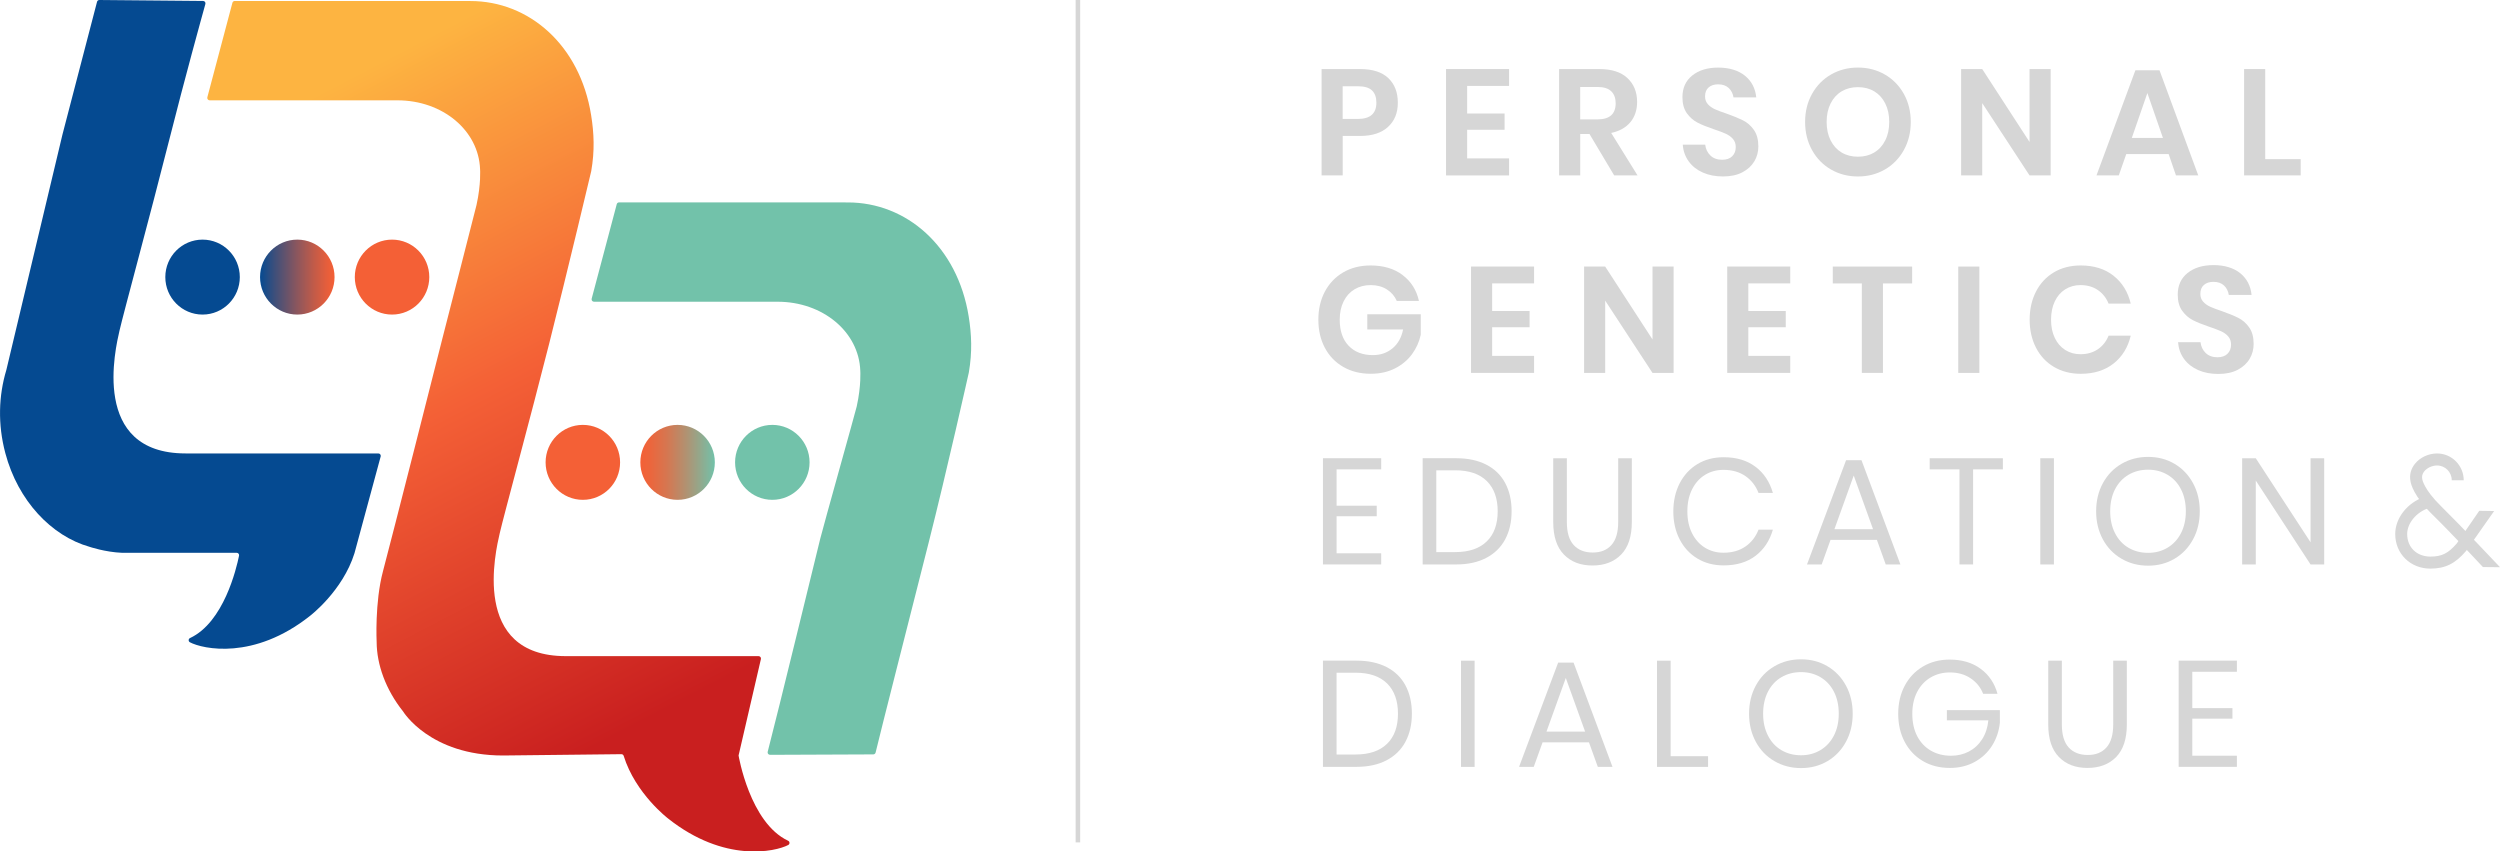
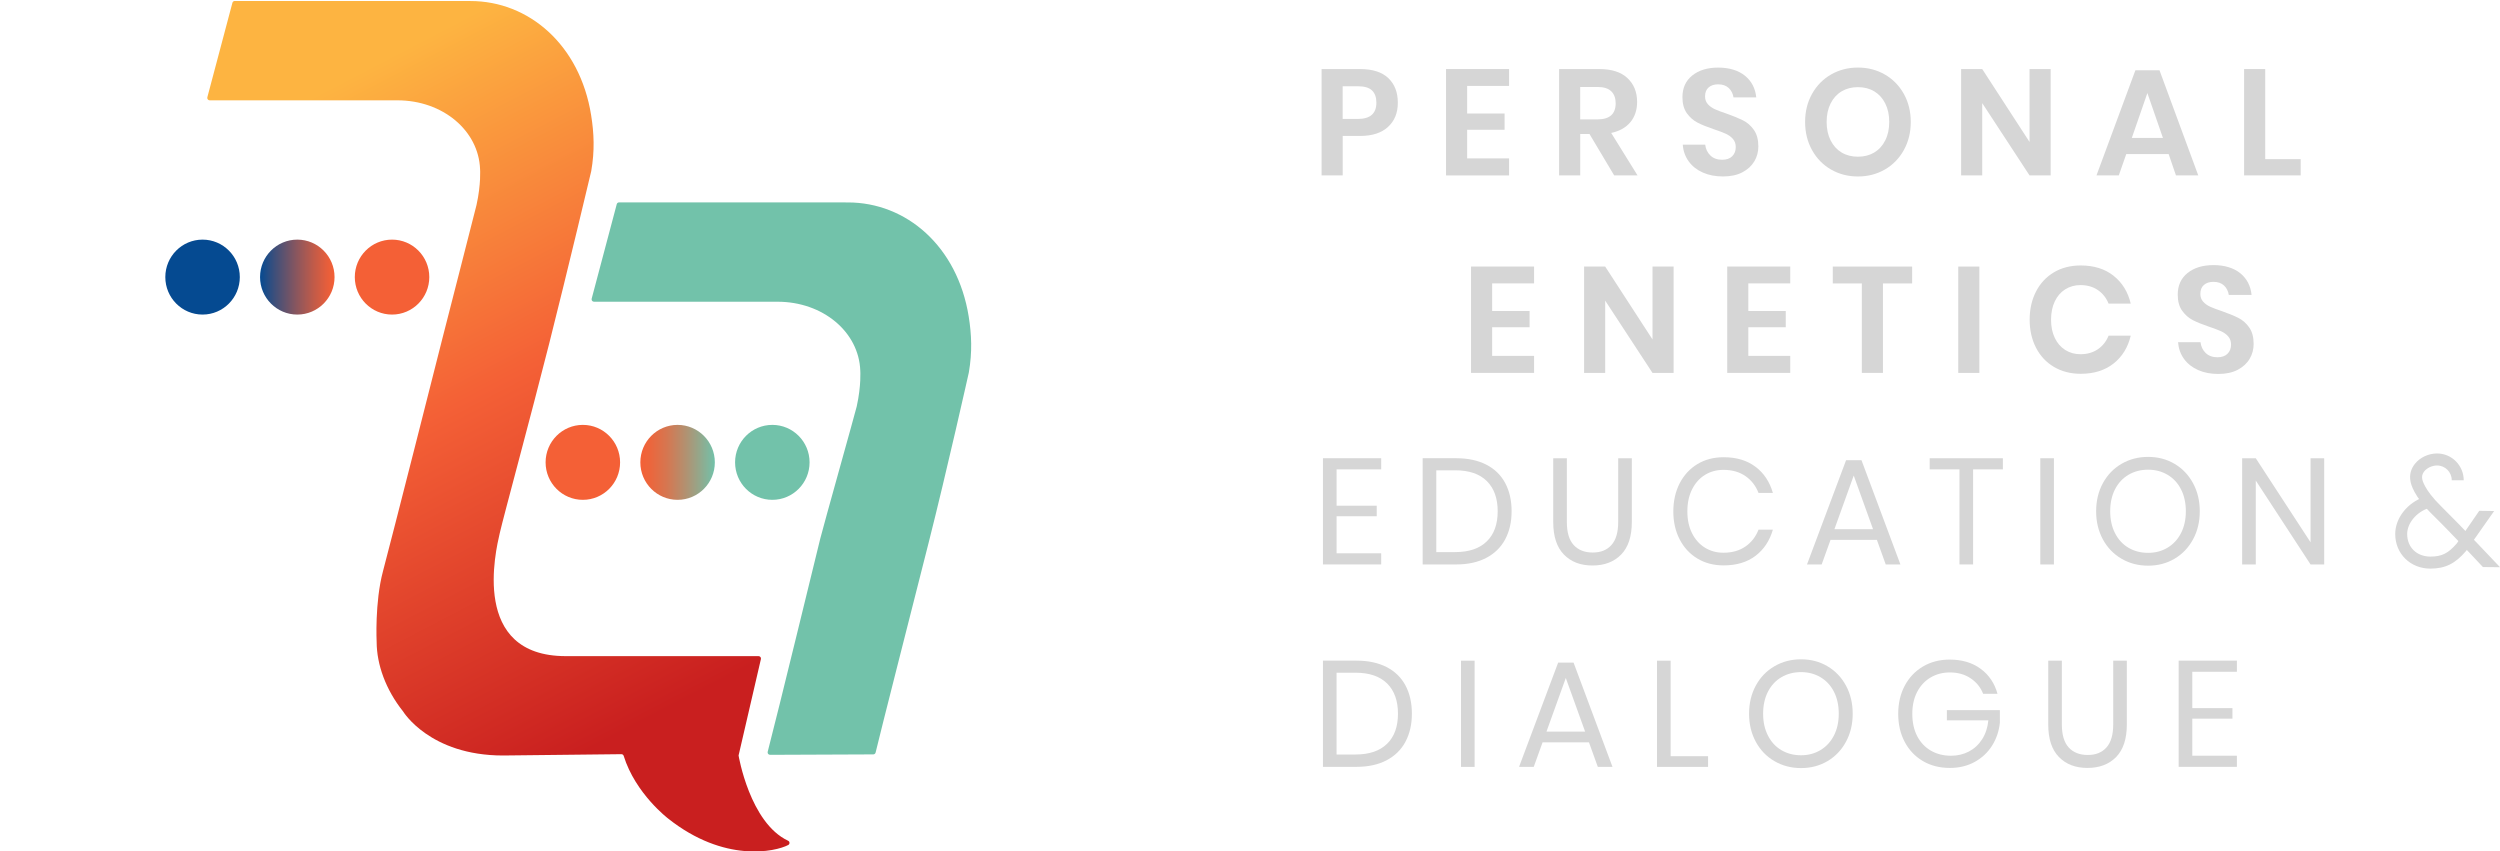
<svg xmlns="http://www.w3.org/2000/svg" width="276" height="94" viewBox="0 0 276 94" fill="none">
  <g clip-path="url(#clip0_6357_1155)">
    <path d="M49.136 0.108H25.915C25.796 0.108 25.691 0.188 25.659 0.305L22.89 10.741C22.846 10.908 22.972 11.076 23.146 11.076H43.868C48.877 11.076 52.847 14.414 53 18.681C53 18.681 53.124 20.301 52.606 22.635C52.485 23.188 49.207 35.9 48.874 37.235C48.542 38.571 43.203 59.616 42.281 63.063C41.36 66.51 41.582 70.881 41.582 70.881C41.595 73.361 42.577 76.13 44.496 78.536C44.496 78.536 47.436 83.407 55.539 83.407L68.601 83.261C68.717 83.261 68.82 83.335 68.854 83.447C70.16 87.637 73.768 90.372 73.768 90.372C79.957 95.285 85.598 94.037 87.02 93.288C87.21 93.187 87.205 92.911 87.01 92.82C82.774 90.84 81.538 83.407 81.538 83.407L84.004 72.763C84.043 72.596 83.916 72.437 83.748 72.437H62.462C51.928 72.437 54.728 60.803 55.169 58.875C55.61 56.947 58.558 46.129 60.619 37.976C62.681 29.824 65.272 18.893 65.272 18.893C65.666 16.634 65.579 14.695 65.259 12.706C64.019 4.936 58.368 0.114 51.936 0.114C51.936 0.114 49.32 0.108 49.138 0.108H49.136Z" fill="url(#paint0_linear_6357_1155)" />
    <path d="M85.009 83.33C84.835 83.33 84.711 83.166 84.753 82.998C85.849 78.808 90.233 60.766 90.555 59.471C90.876 58.175 94.458 45.425 94.582 44.87C95.097 42.536 94.975 40.916 94.975 40.916C94.822 36.646 90.85 33.311 85.843 33.311H65.576C65.402 33.311 65.275 33.146 65.32 32.976L68.089 22.54C68.12 22.423 68.223 22.344 68.345 22.344H90.816C91.001 22.344 93.614 22.349 93.614 22.349C100.045 22.349 105.699 27.172 106.945 34.941C107.264 36.931 107.348 38.869 106.958 41.129C106.958 41.129 104.559 51.868 102.495 60.02C100.431 68.173 97.264 80.571 96.667 83.081C96.638 83.2 96.533 83.283 96.411 83.285C94.996 83.29 86.793 83.325 85.009 83.333V83.33Z" fill="#72C2AA" />
-     <path d="M22.424 0.106C22.598 0.106 22.722 0.276 22.674 0.443C22.25 1.965 20.447 8.468 18.644 15.598C16.583 23.751 13.635 34.569 13.194 36.497C12.753 38.425 9.953 50.059 20.486 50.059H41.773C41.941 50.059 42.068 50.218 42.029 50.386L39.136 61.069C37.829 65.259 34.221 67.995 34.221 67.995C28.027 72.91 22.384 71.656 20.967 70.908C20.777 70.807 20.782 70.533 20.977 70.443C24.694 68.709 26.1 62.784 26.391 61.345C26.425 61.181 26.298 61.029 26.132 61.029H13.466C11.613 60.955 9.876 60.365 9.876 60.365C5.688 59.178 1.988 55.296 0.589 50.03C-0.266 46.814 -0.148 43.665 0.7 40.847L6.894 14.858C7.208 13.596 10.272 1.944 10.713 0.199C10.742 0.08 10.85 0 10.972 0L22.424 0.106Z" fill="#054A91" />
    <path d="M22.363 34.729C24.634 34.729 26.475 32.876 26.475 30.591C26.475 28.306 24.634 26.454 22.363 26.454C20.092 26.454 18.251 28.306 18.251 30.591C18.251 32.876 20.092 34.729 22.363 34.729Z" fill="#054A91" />
    <path d="M32.822 34.729C35.093 34.729 36.934 32.876 36.934 30.591C36.934 28.306 35.093 26.454 32.822 26.454C30.552 26.454 28.71 28.306 28.71 30.591C28.71 32.876 30.552 34.729 32.822 34.729Z" fill="url(#paint1_linear_6357_1155)" />
    <path d="M43.282 34.729C45.553 34.729 47.394 32.876 47.394 30.591C47.394 28.306 45.553 26.454 43.282 26.454C41.011 26.454 39.17 28.306 39.17 30.591C39.17 32.876 41.011 34.729 43.282 34.729Z" fill="#F46036" />
    <path d="M64.346 55.182C66.617 55.182 68.458 53.33 68.458 51.044C68.458 48.76 66.617 46.907 64.346 46.907C62.075 46.907 60.234 48.76 60.234 51.044C60.234 53.33 62.075 55.182 64.346 55.182Z" fill="#F46036" />
    <path d="M74.806 55.182C77.077 55.182 78.918 53.33 78.918 51.044C78.918 48.76 77.077 46.907 74.806 46.907C72.535 46.907 70.694 48.76 70.694 51.044C70.694 53.33 72.535 55.182 74.806 55.182Z" fill="url(#paint2_linear_6357_1155)" />
    <path d="M85.265 55.182C87.536 55.182 89.377 53.33 89.377 51.044C89.377 48.76 87.536 46.907 85.265 46.907C82.994 46.907 81.153 48.76 81.153 51.044C81.153 53.33 82.994 55.182 85.265 55.182Z" fill="#72C2AA" />
    <path d="M148.234 15.009V19.367H145.903V7.624H150.153C151.53 7.624 152.568 7.956 153.27 8.623C153.969 9.289 154.32 10.192 154.32 11.334C154.32 12.476 153.958 13.347 153.238 14.011C152.515 14.677 151.488 15.009 150.155 15.009H148.239H148.234ZM151.953 11.334C151.953 10.747 151.792 10.298 151.472 9.987C151.153 9.677 150.63 9.523 149.902 9.523H148.231V13.132H149.902C151.269 13.132 151.953 12.534 151.953 11.336V11.334Z" fill="#D6D6D6" />
    <path d="M161.972 9.488V12.531H166.105V14.326H161.972V17.487H166.601V19.367H159.641V7.624H166.601V9.486H161.972V9.488Z" fill="#D6D6D6" />
    <path d="M178.206 19.367L175.48 14.794H174.456V19.367H172.125V7.624H176.572C177.929 7.624 178.961 7.956 179.671 8.623C180.381 9.289 180.737 10.163 180.737 11.252C180.737 12.138 180.492 12.882 180.001 13.479C179.51 14.077 178.802 14.478 177.876 14.677L180.785 19.367H178.206ZM174.453 13.179H176.369C177.702 13.179 178.37 12.587 178.37 11.4C178.37 10.835 178.206 10.394 177.881 10.078C177.557 9.762 177.053 9.602 176.369 9.602H174.453V13.179Z" fill="#D6D6D6" />
    <path d="M193.678 17.811C193.379 18.315 192.939 18.719 192.355 19.024C191.772 19.329 191.059 19.481 190.223 19.481C189.386 19.481 188.658 19.34 188.008 19.056C187.359 18.774 186.837 18.366 186.446 17.834C186.055 17.303 185.831 16.682 185.776 15.973H188.254C188.309 16.451 188.499 16.846 188.824 17.163C189.149 17.479 189.581 17.638 190.122 17.638C190.608 17.638 190.98 17.508 191.239 17.247C191.498 16.987 191.627 16.653 191.627 16.241C191.627 15.875 191.521 15.572 191.313 15.335C191.104 15.097 190.838 14.905 190.518 14.762C190.199 14.618 189.758 14.451 189.196 14.263C188.468 14.018 187.874 13.777 187.412 13.54C186.95 13.301 186.554 12.956 186.229 12.502C185.905 12.048 185.741 11.453 185.741 10.723C185.741 9.714 186.103 8.917 186.823 8.336C187.544 7.754 188.502 7.462 189.692 7.462C190.883 7.462 191.909 7.762 192.643 8.359C193.377 8.957 193.791 9.756 193.891 10.755H191.379C191.313 10.332 191.136 9.987 190.851 9.716C190.563 9.446 190.173 9.31 189.676 9.31C189.246 9.31 188.9 9.424 188.634 9.65C188.37 9.878 188.238 10.208 188.238 10.641C188.238 10.983 188.341 11.27 188.544 11.498C188.747 11.727 189.006 11.913 189.32 12.056C189.634 12.199 190.062 12.361 190.6 12.539C191.35 12.805 191.959 13.054 192.427 13.288C192.894 13.522 193.295 13.87 193.625 14.337C193.955 14.802 194.121 15.412 194.121 16.167C194.121 16.764 193.973 17.317 193.675 17.821L193.678 17.811Z" fill="#D6D6D6" />
    <path d="M208.083 8.224C208.969 8.734 209.669 9.445 210.181 10.361C210.693 11.278 210.949 12.311 210.949 13.463C210.949 14.616 210.693 15.654 210.181 16.573C209.669 17.494 208.969 18.209 208.083 18.718C207.196 19.228 206.206 19.483 205.116 19.483C204.026 19.483 203.036 19.228 202.149 18.718C201.263 18.209 200.563 17.494 200.051 16.573C199.539 15.651 199.283 14.616 199.283 13.463C199.283 12.311 199.539 11.275 200.051 10.361C200.563 9.448 201.263 8.734 202.149 8.224C203.036 7.714 204.026 7.459 205.116 7.459C206.206 7.459 207.196 7.714 208.083 8.224ZM203.313 10.085C202.796 10.396 202.39 10.842 202.099 11.424C201.806 12.005 201.661 12.685 201.661 13.46C201.661 14.236 201.806 14.916 202.099 15.497C202.392 16.079 202.796 16.525 203.313 16.836C203.831 17.146 204.432 17.3 205.116 17.3C205.8 17.3 206.399 17.146 206.919 16.836C207.436 16.525 207.842 16.079 208.133 15.497C208.426 14.916 208.571 14.236 208.571 13.46C208.571 12.685 208.426 12.005 208.133 11.424C207.84 10.842 207.436 10.396 206.919 10.085C206.401 9.775 205.8 9.621 205.116 9.621C204.432 9.621 203.833 9.775 203.313 10.085Z" fill="#D6D6D6" />
    <path d="M226.392 19.367H224.061L218.838 11.384V19.367H216.507V7.624H218.838L224.061 15.673V7.624H226.392V19.367Z" fill="#D6D6D6" />
    <path d="M239.417 17.006H234.74L233.914 19.367H231.451L235.748 7.757H238.408L242.689 19.367H240.227L239.417 17.006ZM238.788 15.227L237.07 10.272L235.352 15.227H238.791H238.788Z" fill="#D6D6D6" />
    <path d="M250.08 17.569H253.996V19.364H247.749V7.624H250.08V17.569Z" fill="#D6D6D6" />
    <path d="M147.558 51.823V55.83H151.99V56.993H147.558V61.085H152.483V62.315H146.054V50.588H152.483V51.817H147.558V51.823Z" fill="#D6D6D6" />
    <path d="M166.171 59.548C165.696 60.429 164.999 61.112 164.08 61.592C163.162 62.073 162.056 62.315 160.765 62.315H157.062V50.588H160.765C162.056 50.588 163.159 50.824 164.08 51.294C165.002 51.767 165.698 52.441 166.171 53.323C166.643 54.205 166.881 55.243 166.881 56.441C166.881 57.638 166.643 58.661 166.171 59.542V59.548ZM164.138 59.773C164.943 58.987 165.345 57.877 165.345 56.446C165.345 55.015 164.946 53.905 164.146 53.111C163.347 52.319 162.183 51.921 160.649 51.921H158.567V60.952H160.649C162.17 60.952 163.333 60.559 164.138 59.771V59.773Z" fill="#D6D6D6" />
    <path d="M172.98 50.59V57.624C172.98 58.777 173.233 59.629 173.74 60.176C174.247 60.726 174.946 60.999 175.838 60.999C176.73 60.999 177.409 60.723 177.905 60.168C178.401 59.613 178.649 58.766 178.649 57.624V50.59H180.154V57.624C180.154 59.22 179.76 60.421 178.971 61.225C178.182 62.03 177.129 62.431 175.807 62.431C174.484 62.431 173.445 62.03 172.658 61.225C171.869 60.421 171.476 59.22 171.476 57.624V50.59H172.98Z" fill="#D6D6D6" />
    <path d="M193.809 51.53C194.736 52.234 195.374 53.195 195.725 54.417H194.139C193.841 53.641 193.363 53.023 192.701 52.563C192.038 52.104 191.231 51.873 190.27 51.873C189.51 51.873 188.829 52.059 188.227 52.43C187.625 52.802 187.153 53.333 186.805 54.026C186.456 54.719 186.285 55.532 186.285 56.464C186.285 57.396 186.459 58.188 186.805 58.875C187.15 59.563 187.625 60.092 188.227 60.463C188.829 60.835 189.507 61.021 190.27 61.021C191.228 61.021 192.038 60.79 192.701 60.331C193.361 59.871 193.841 59.252 194.139 58.477H195.725C195.372 59.696 194.733 60.66 193.809 61.364C192.883 62.067 191.711 62.42 190.288 62.42C189.198 62.42 188.232 62.168 187.396 61.664C186.559 61.159 185.905 60.455 185.437 59.552C184.97 58.65 184.735 57.619 184.735 56.467C184.735 55.314 184.97 54.265 185.437 53.357C185.905 52.449 186.559 51.742 187.396 51.235C188.232 50.731 189.198 50.478 190.288 50.478C191.711 50.478 192.883 50.832 193.809 51.535V51.53Z" fill="#D6D6D6" />
    <path d="M207.214 59.605H202.089L201.112 62.317H199.492L203.807 50.808H205.509L209.806 62.317H208.186L207.209 59.605H207.214ZM206.784 58.424L204.652 52.502L202.519 58.424H206.784Z" fill="#D6D6D6" />
    <path d="M221.118 50.59V51.819H217.83V62.314H216.325V51.819H213.037V50.59H221.121H221.118Z" fill="#D6D6D6" />
    <path d="M226.753 50.59V62.317H225.249V50.59H226.753Z" fill="#D6D6D6" />
    <path d="M240.068 51.206C240.934 51.716 241.615 52.428 242.111 53.344C242.607 54.26 242.855 55.293 242.855 56.446C242.855 57.598 242.607 58.634 242.111 59.547C241.615 60.461 240.934 61.175 240.068 61.685C239.203 62.195 238.231 62.45 237.152 62.45C236.072 62.45 235.093 62.195 234.217 61.685C233.341 61.175 232.655 60.463 232.158 59.547C231.662 58.631 231.414 57.598 231.414 56.446C231.414 55.293 231.662 54.257 232.158 53.344C232.655 52.43 233.341 51.716 234.217 51.206C235.093 50.696 236.07 50.441 237.152 50.441C238.234 50.441 239.205 50.696 240.068 51.206ZM234.993 52.412C234.36 52.784 233.863 53.315 233.504 54.008C233.145 54.701 232.966 55.513 232.966 56.446C232.966 57.378 233.145 58.174 233.504 58.873C233.863 59.571 234.36 60.108 234.993 60.477C235.626 60.848 236.344 61.034 237.149 61.034C237.954 61.034 238.656 60.846 239.29 60.469C239.923 60.092 240.419 59.558 240.778 58.865C241.137 58.172 241.317 57.364 241.317 56.446C241.317 55.527 241.137 54.701 240.778 54.008C240.419 53.315 239.923 52.784 239.29 52.412C238.656 52.04 237.944 51.854 237.149 51.854C236.355 51.854 235.626 52.04 234.993 52.412Z" fill="#D6D6D6" />
    <path d="M256.59 62.317H255.086L249.037 53.051V62.317H247.532V50.59H249.037L255.086 59.871V50.59H256.59V62.317Z" fill="#D6D6D6" />
    <path d="M155.162 81.893C154.687 82.775 153.99 83.457 153.072 83.938C152.153 84.419 151.047 84.66 149.757 84.66H146.054V72.934H149.757C151.047 72.934 152.15 73.17 153.072 73.64C153.993 74.113 154.69 74.787 155.162 75.669C155.634 76.55 155.872 77.589 155.872 78.786C155.872 79.984 155.634 81.006 155.162 81.888V81.893ZM153.13 82.119C153.935 81.333 154.336 80.223 154.336 78.792C154.336 77.36 153.937 76.25 153.138 75.456C152.338 74.665 151.174 74.267 149.641 74.267H147.558V83.298H149.641C151.161 83.298 152.325 82.905 153.13 82.116V82.119Z" fill="#D6D6D6" />
    <path d="M162.797 72.939V84.666H161.293V72.939H162.797Z" fill="#D6D6D6" />
    <path d="M175.427 81.952H170.301L169.325 84.663H167.704L172.019 73.154H173.722L178.019 84.663H176.398L175.421 81.952H175.427ZM174.997 80.77L172.864 74.849L170.731 80.77H174.997Z" fill="#D6D6D6" />
    <path d="M184.437 83.484H188.57V84.666H182.933V72.939H184.437V83.484Z" fill="#D6D6D6" />
    <path d="M201.751 73.553C202.617 74.063 203.298 74.774 203.794 75.691C204.29 76.604 204.538 77.64 204.538 78.792C204.538 79.945 204.29 80.98 203.794 81.894C203.298 82.81 202.617 83.522 201.751 84.031C200.885 84.541 199.914 84.796 198.835 84.796C197.755 84.796 196.776 84.541 195.9 84.031C195.023 83.522 194.337 82.81 193.841 81.894C193.345 80.98 193.097 79.945 193.097 78.792C193.097 77.64 193.345 76.604 193.841 75.691C194.337 74.774 195.023 74.063 195.9 73.553C196.776 73.043 197.752 72.788 198.835 72.788C199.917 72.788 200.888 73.043 201.751 73.553ZM196.676 74.758C196.042 75.13 195.546 75.661 195.187 76.354C194.828 77.047 194.649 77.86 194.649 78.792C194.649 79.724 194.828 80.521 195.187 81.219C195.546 81.918 196.042 82.454 196.676 82.823C197.309 83.195 198.027 83.381 198.832 83.381C199.637 83.381 200.339 83.192 200.972 82.815C201.606 82.438 202.102 81.904 202.461 81.211C202.82 80.518 202.999 79.711 202.999 78.792C202.999 77.873 202.82 77.047 202.461 76.354C202.102 75.661 201.606 75.13 200.972 74.758C200.339 74.387 199.626 74.201 198.832 74.201C198.037 74.201 197.309 74.387 196.676 74.758Z" fill="#D6D6D6" />
    <path d="M218.664 73.836C219.585 74.514 220.203 75.432 220.525 76.598H218.938C218.664 75.889 218.202 75.318 217.558 74.885C216.914 74.453 216.151 74.237 215.27 74.237C214.475 74.237 213.765 74.423 213.137 74.795C212.509 75.167 212.015 75.695 211.656 76.383C211.297 77.071 211.118 77.881 211.118 78.81C211.118 79.74 211.3 80.587 211.664 81.28C212.029 81.973 212.533 82.504 213.177 82.876C213.821 83.248 214.562 83.433 215.399 83.433C216.114 83.433 216.771 83.279 217.365 82.969C217.959 82.658 218.447 82.207 218.827 81.614C219.207 81.022 219.437 80.326 219.514 79.527H214.934V78.396H220.786V79.793C220.686 80.725 220.4 81.567 219.925 82.321C219.45 83.075 218.812 83.672 218.009 84.116C217.204 84.559 216.291 84.78 215.264 84.78C214.14 84.78 213.148 84.528 212.29 84.023C211.429 83.518 210.762 82.815 210.281 81.909C209.801 81.006 209.563 79.971 209.563 78.808C209.563 77.644 209.804 76.609 210.281 75.706C210.762 74.803 211.429 74.097 212.29 73.584C213.15 73.074 214.135 72.819 215.249 72.819C216.605 72.819 217.743 73.157 218.661 73.834L218.664 73.836Z" fill="#D6D6D6" />
    <path d="M227.629 72.939V79.974C227.629 81.126 227.883 81.979 228.39 82.526C228.896 83.076 229.596 83.349 230.488 83.349C231.38 83.349 232.058 83.073 232.554 82.518C233.051 81.963 233.299 81.116 233.299 79.974V72.939H234.803V79.974C234.803 81.57 234.41 82.77 233.621 83.575C232.831 84.379 231.778 84.78 230.456 84.78C229.134 84.78 228.094 84.379 227.307 83.575C226.518 82.77 226.125 81.57 226.125 79.974V72.939H227.629Z" fill="#D6D6D6" />
    <path d="M242.029 74.168V78.176H246.461V79.339H242.029V83.431H246.954V84.66H240.525V72.934H246.954V74.163H242.029V74.168Z" fill="#D6D6D6" />
-     <path d="M154.848 30.369C155.785 31.073 156.384 32.023 156.65 33.221H154.204C153.972 32.69 153.607 32.265 153.103 31.949C152.599 31.633 152.011 31.474 151.327 31.474C150.643 31.474 150.06 31.63 149.543 31.938C149.025 32.249 148.622 32.692 148.337 33.269C148.049 33.845 147.906 34.522 147.906 35.297C147.906 36.527 148.234 37.488 148.891 38.173C149.545 38.861 150.443 39.204 151.578 39.204C152.414 39.204 153.135 38.954 153.734 38.455C154.336 37.956 154.724 37.263 154.901 36.376H150.95V34.695H156.851V36.957C156.685 37.733 156.363 38.45 155.885 39.103C155.405 39.756 154.777 40.282 154.001 40.675C153.225 41.068 152.333 41.264 151.33 41.264C150.184 41.264 149.173 41.012 148.297 40.508C147.421 40.003 146.742 39.299 146.265 38.397C145.784 37.494 145.547 36.458 145.547 35.295C145.547 34.132 145.787 33.096 146.265 32.193C146.745 31.29 147.418 30.584 148.289 30.071C149.16 29.562 150.168 29.307 151.314 29.307C152.736 29.307 153.913 29.66 154.85 30.363L154.848 30.369Z" fill="#D6D6D6" />
    <path d="M164.732 31.29V34.333H168.866V36.128H164.732V39.288H169.362V41.169H162.402V29.426H169.362V31.287H164.732V31.29Z" fill="#D6D6D6" />
    <path d="M184.767 41.171H182.437L177.213 33.189V41.171H174.883V29.429H177.213L182.437 37.478V29.429H184.767V41.171Z" fill="#D6D6D6" />
    <path d="M193.015 31.29V34.333H197.148V36.128H193.015V39.288H197.644V41.169H190.685V29.426H197.644V31.287H193.015V31.29Z" fill="#D6D6D6" />
    <path d="M211.1 29.429V31.29H207.877V41.169H205.547V31.29H202.34V29.429H211.102H211.1Z" fill="#D6D6D6" />
    <path d="M218.521 29.429V41.171H216.191V29.429H218.521Z" fill="#D6D6D6" />
    <path d="M233.333 30.443C234.291 31.197 234.924 32.222 235.233 33.521H232.787C232.533 32.889 232.14 32.39 231.604 32.023C231.068 31.657 230.427 31.474 229.677 31.474C229.06 31.474 228.503 31.63 228.007 31.938C227.511 32.249 227.125 32.692 226.851 33.269C226.576 33.845 226.436 34.522 226.436 35.297C226.436 36.073 226.574 36.734 226.851 37.31C227.125 37.887 227.513 38.33 228.007 38.641C228.503 38.952 229.06 39.105 229.677 39.105C230.427 39.105 231.068 38.922 231.604 38.556C232.14 38.189 232.533 37.69 232.787 37.058H235.233C234.924 38.357 234.291 39.382 233.333 40.136C232.375 40.89 231.169 41.267 229.712 41.267C228.598 41.267 227.616 41.015 226.761 40.51C225.906 40.006 225.246 39.299 224.776 38.389C224.309 37.48 224.074 36.447 224.074 35.295C224.074 34.142 224.309 33.093 224.776 32.185C225.243 31.277 225.903 30.571 226.753 30.064C227.6 29.559 228.587 29.307 229.712 29.307C231.166 29.307 232.372 29.684 233.333 30.438V30.443Z" fill="#D6D6D6" />
    <path d="M248.359 39.615C248.061 40.12 247.62 40.523 247.036 40.829C246.453 41.134 245.741 41.285 244.904 41.285C244.067 41.285 243.339 41.145 242.69 40.861C242.04 40.579 241.518 40.17 241.127 39.639C240.736 39.108 240.512 38.487 240.457 37.778H242.935C242.99 38.255 243.18 38.651 243.505 38.967C243.83 39.283 244.263 39.443 244.804 39.443C245.289 39.443 245.661 39.312 245.92 39.052C246.179 38.792 246.308 38.457 246.308 38.046C246.308 37.679 246.202 37.377 245.994 37.14C245.785 36.901 245.519 36.71 245.2 36.567C244.88 36.423 244.439 36.256 243.877 36.067C243.149 35.823 242.555 35.581 242.093 35.345C241.631 35.106 241.235 34.761 240.911 34.307C240.586 33.853 240.422 33.258 240.422 32.528C240.422 31.518 240.784 30.722 241.504 30.14C242.225 29.559 243.183 29.267 244.373 29.267C245.564 29.267 246.59 29.567 247.324 30.164C248.058 30.762 248.472 31.561 248.573 32.559H246.06C245.994 32.137 245.817 31.792 245.532 31.521C245.244 31.25 244.854 31.115 244.358 31.115C243.927 31.115 243.582 31.229 243.315 31.455C243.051 31.683 242.919 32.012 242.919 32.445C242.919 32.788 243.022 33.075 243.225 33.303C243.429 33.531 243.687 33.717 244.001 33.861C244.315 34.004 244.743 34.166 245.281 34.344C246.031 34.609 246.641 34.859 247.108 35.093C247.575 35.327 247.976 35.674 248.306 36.142C248.636 36.606 248.802 37.217 248.802 37.971C248.802 38.569 248.654 39.121 248.356 39.626L248.359 39.615Z" fill="#D6D6D6" />
    <path d="M268.315 62.776C266.1 62.776 264.432 61.132 264.432 58.955C264.432 57.194 265.765 55.5 267.676 54.839L268.106 56.095C266.742 56.568 265.752 57.771 265.752 58.955C265.752 60.423 266.805 61.448 268.315 61.448C269.573 61.448 270.286 61.093 271.234 59.991L273.709 56.392L275.354 56.416L272.258 60.824C271.062 62.227 269.956 62.774 268.312 62.774L268.315 62.776Z" fill="#D6D6D6" />
    <path d="M274.116 62.606C274.079 62.569 270.693 58.92 268.573 56.844C266.478 54.791 266.166 53.445 266.121 53.134C265.981 52.457 266.153 51.774 266.604 51.209C267.172 50.5 268.109 50.062 269.053 50.062C270.674 50.062 271.994 51.389 271.994 53.02H270.674C270.674 52.12 269.946 51.389 269.053 51.389C268.515 51.389 267.945 51.652 267.634 52.042C267.425 52.303 267.354 52.584 267.417 52.879L267.43 52.961C267.43 52.961 267.615 54.045 269.497 55.89C271.637 57.988 275.966 62.582 276.003 62.622L274.118 62.603L274.116 62.606Z" fill="#D6D6D6" />
-     <path d="M119 -4L119 93" stroke="#D6D6D6" stroke-width="0.5" />
  </g>
  <defs>
    <linearGradient id="paint0_linear_6357_1155" x1="36.652" y1="9.575" x2="72.763" y2="78.807" gradientUnits="userSpaceOnUse">
      <stop stop-color="#FDB441" />
      <stop offset="0.48" stop-color="#F46036" />
      <stop offset="1" stop-color="#C91F1F" />
    </linearGradient>
    <linearGradient id="paint1_linear_6357_1155" x1="28.71" y1="30.591" x2="36.934" y2="30.591" gradientUnits="userSpaceOnUse">
      <stop stop-color="#054A91" />
      <stop offset="0.19" stop-color="#3C4F7B" />
      <stop offset="0.49" stop-color="#8A565E" />
      <stop offset="0.73" stop-color="#C35B48" />
      <stop offset="0.9" stop-color="#E65E3B" />
      <stop offset="1" stop-color="#F46036" />
    </linearGradient>
    <linearGradient id="paint2_linear_6357_1155" x1="70.694" y1="51.044" x2="78.918" y2="51.044" gradientUnits="userSpaceOnUse">
      <stop stop-color="#F46036" />
      <stop offset="0.14" stop-color="#EB663D" />
      <stop offset="0.36" stop-color="#D57751" />
      <stop offset="0.62" stop-color="#B09272" />
      <stop offset="0.93" stop-color="#7EB89F" />
      <stop offset="1" stop-color="#72C2AA" />
    </linearGradient>
    <clipPath id="clip0_6357_1155">
      <rect width="276" height="94" fill="white" />
    </clipPath>
  </defs>
</svg>